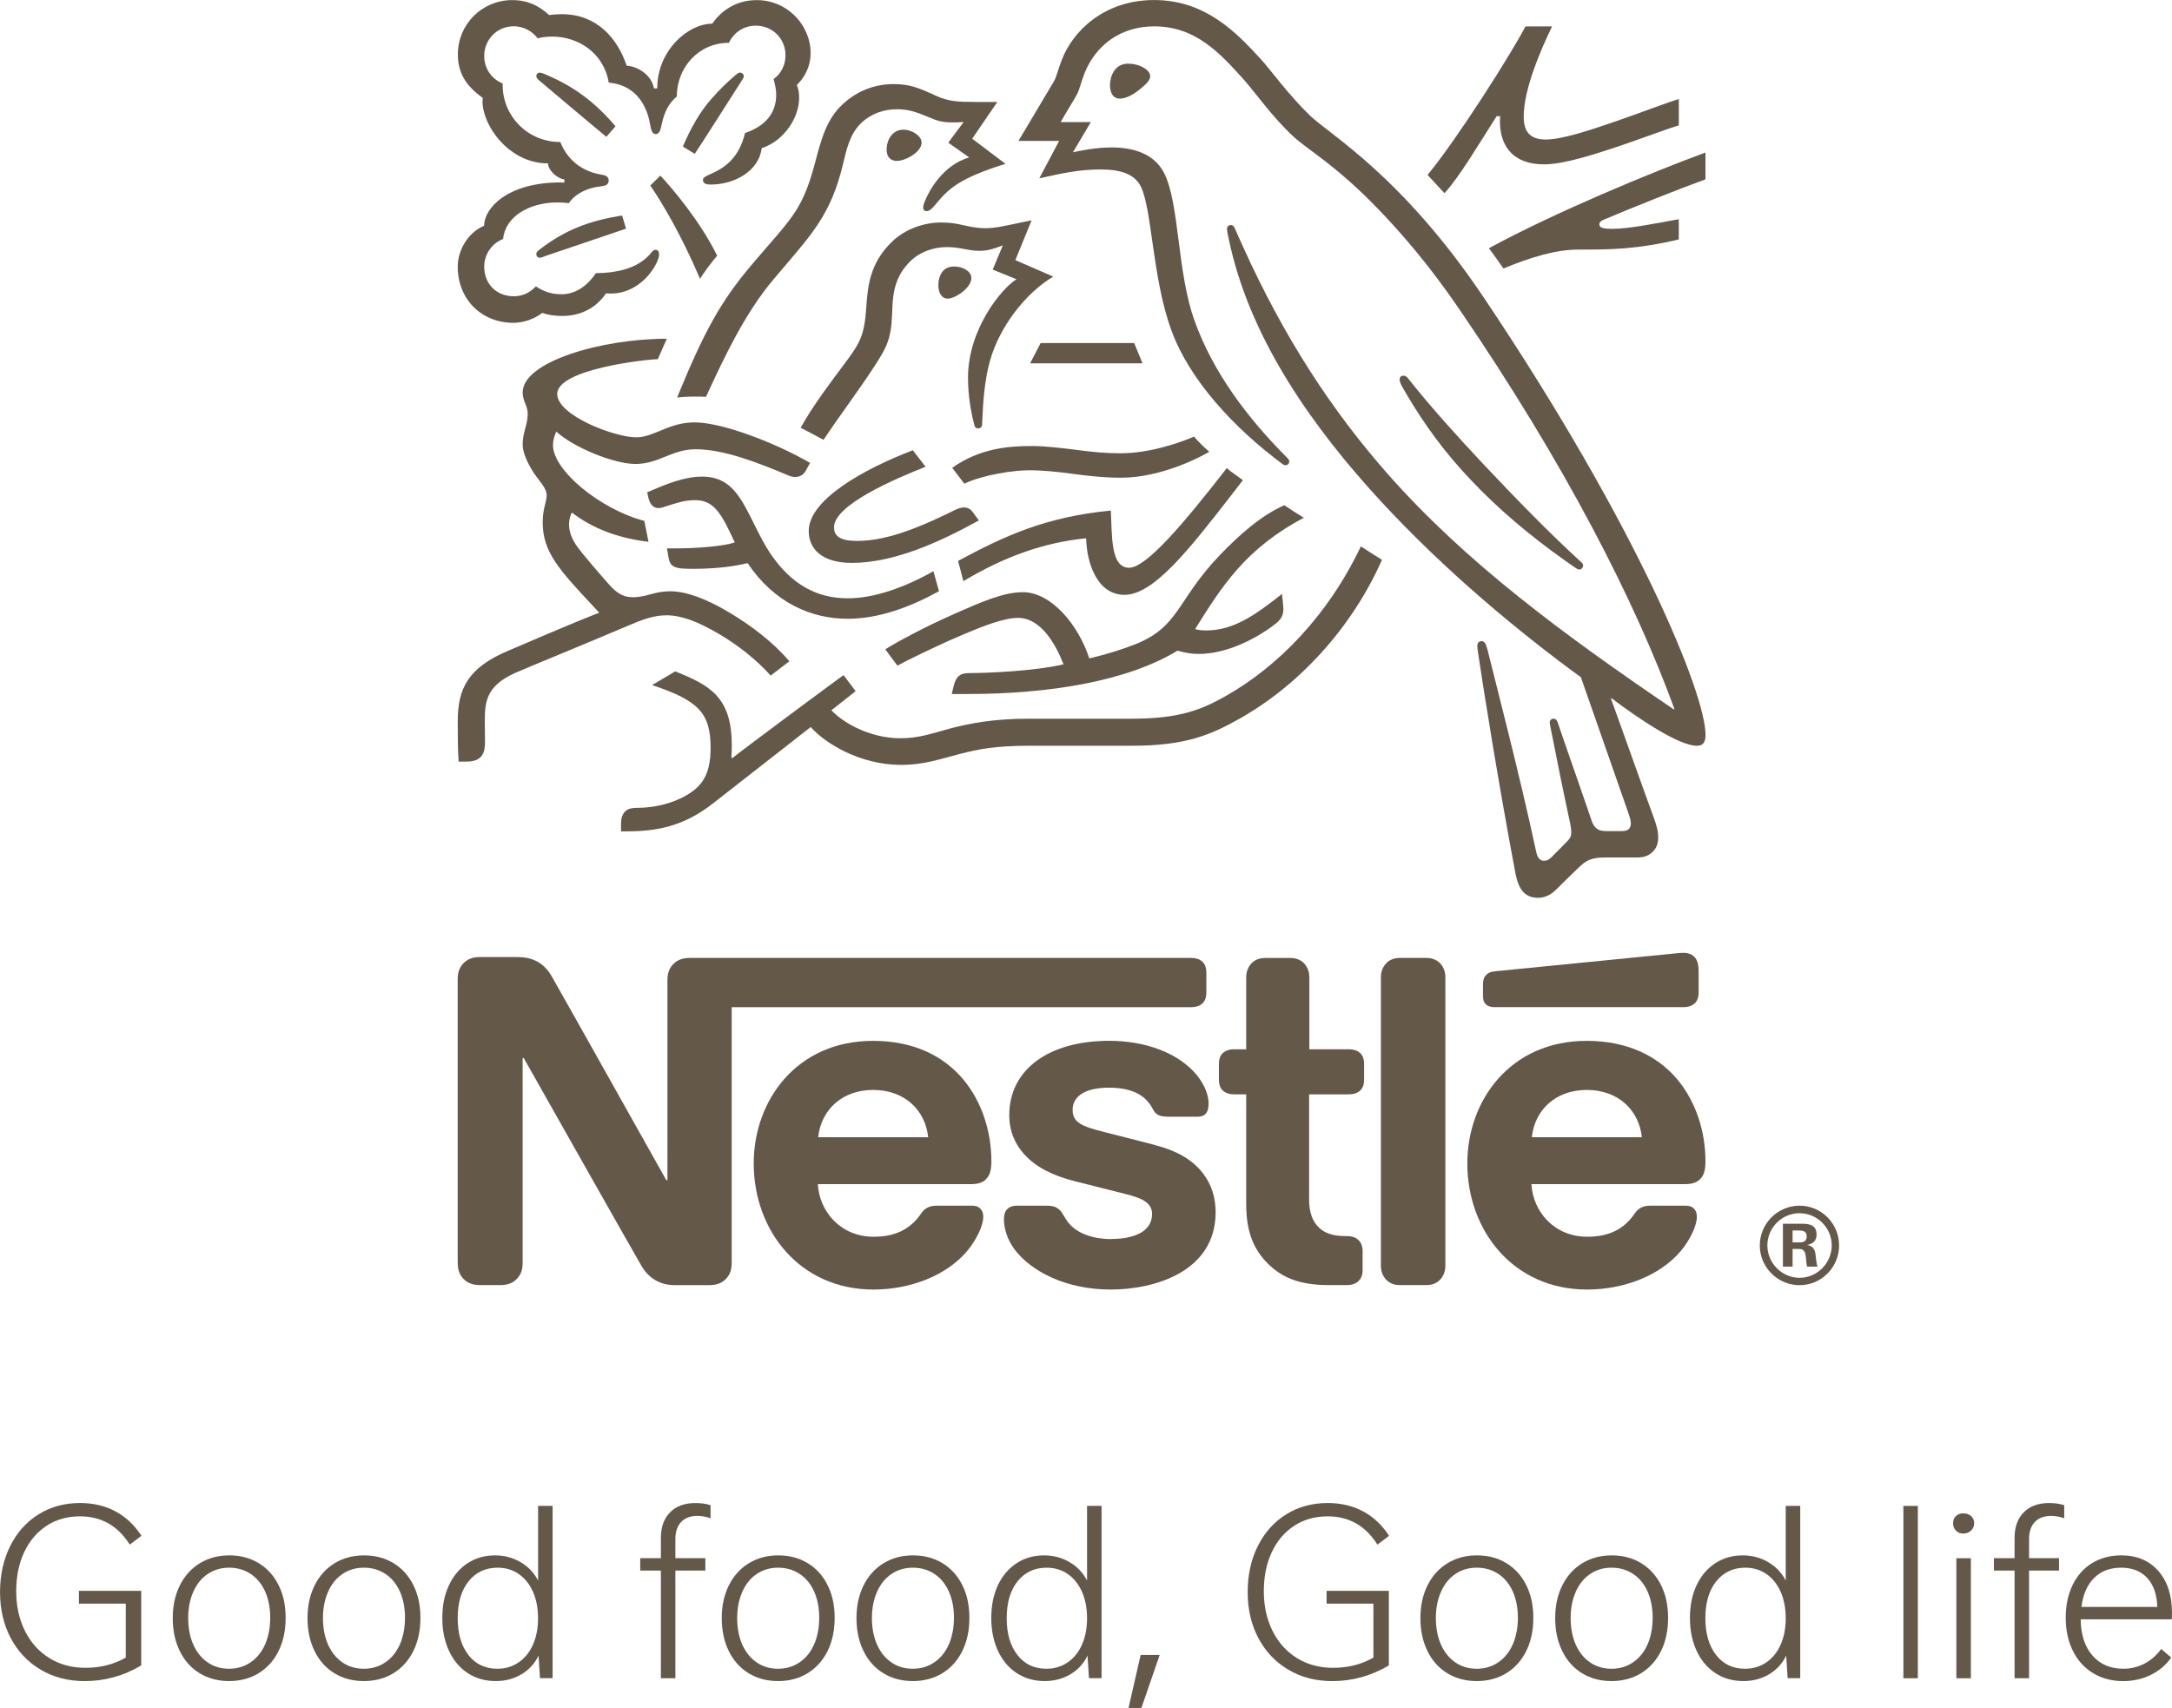
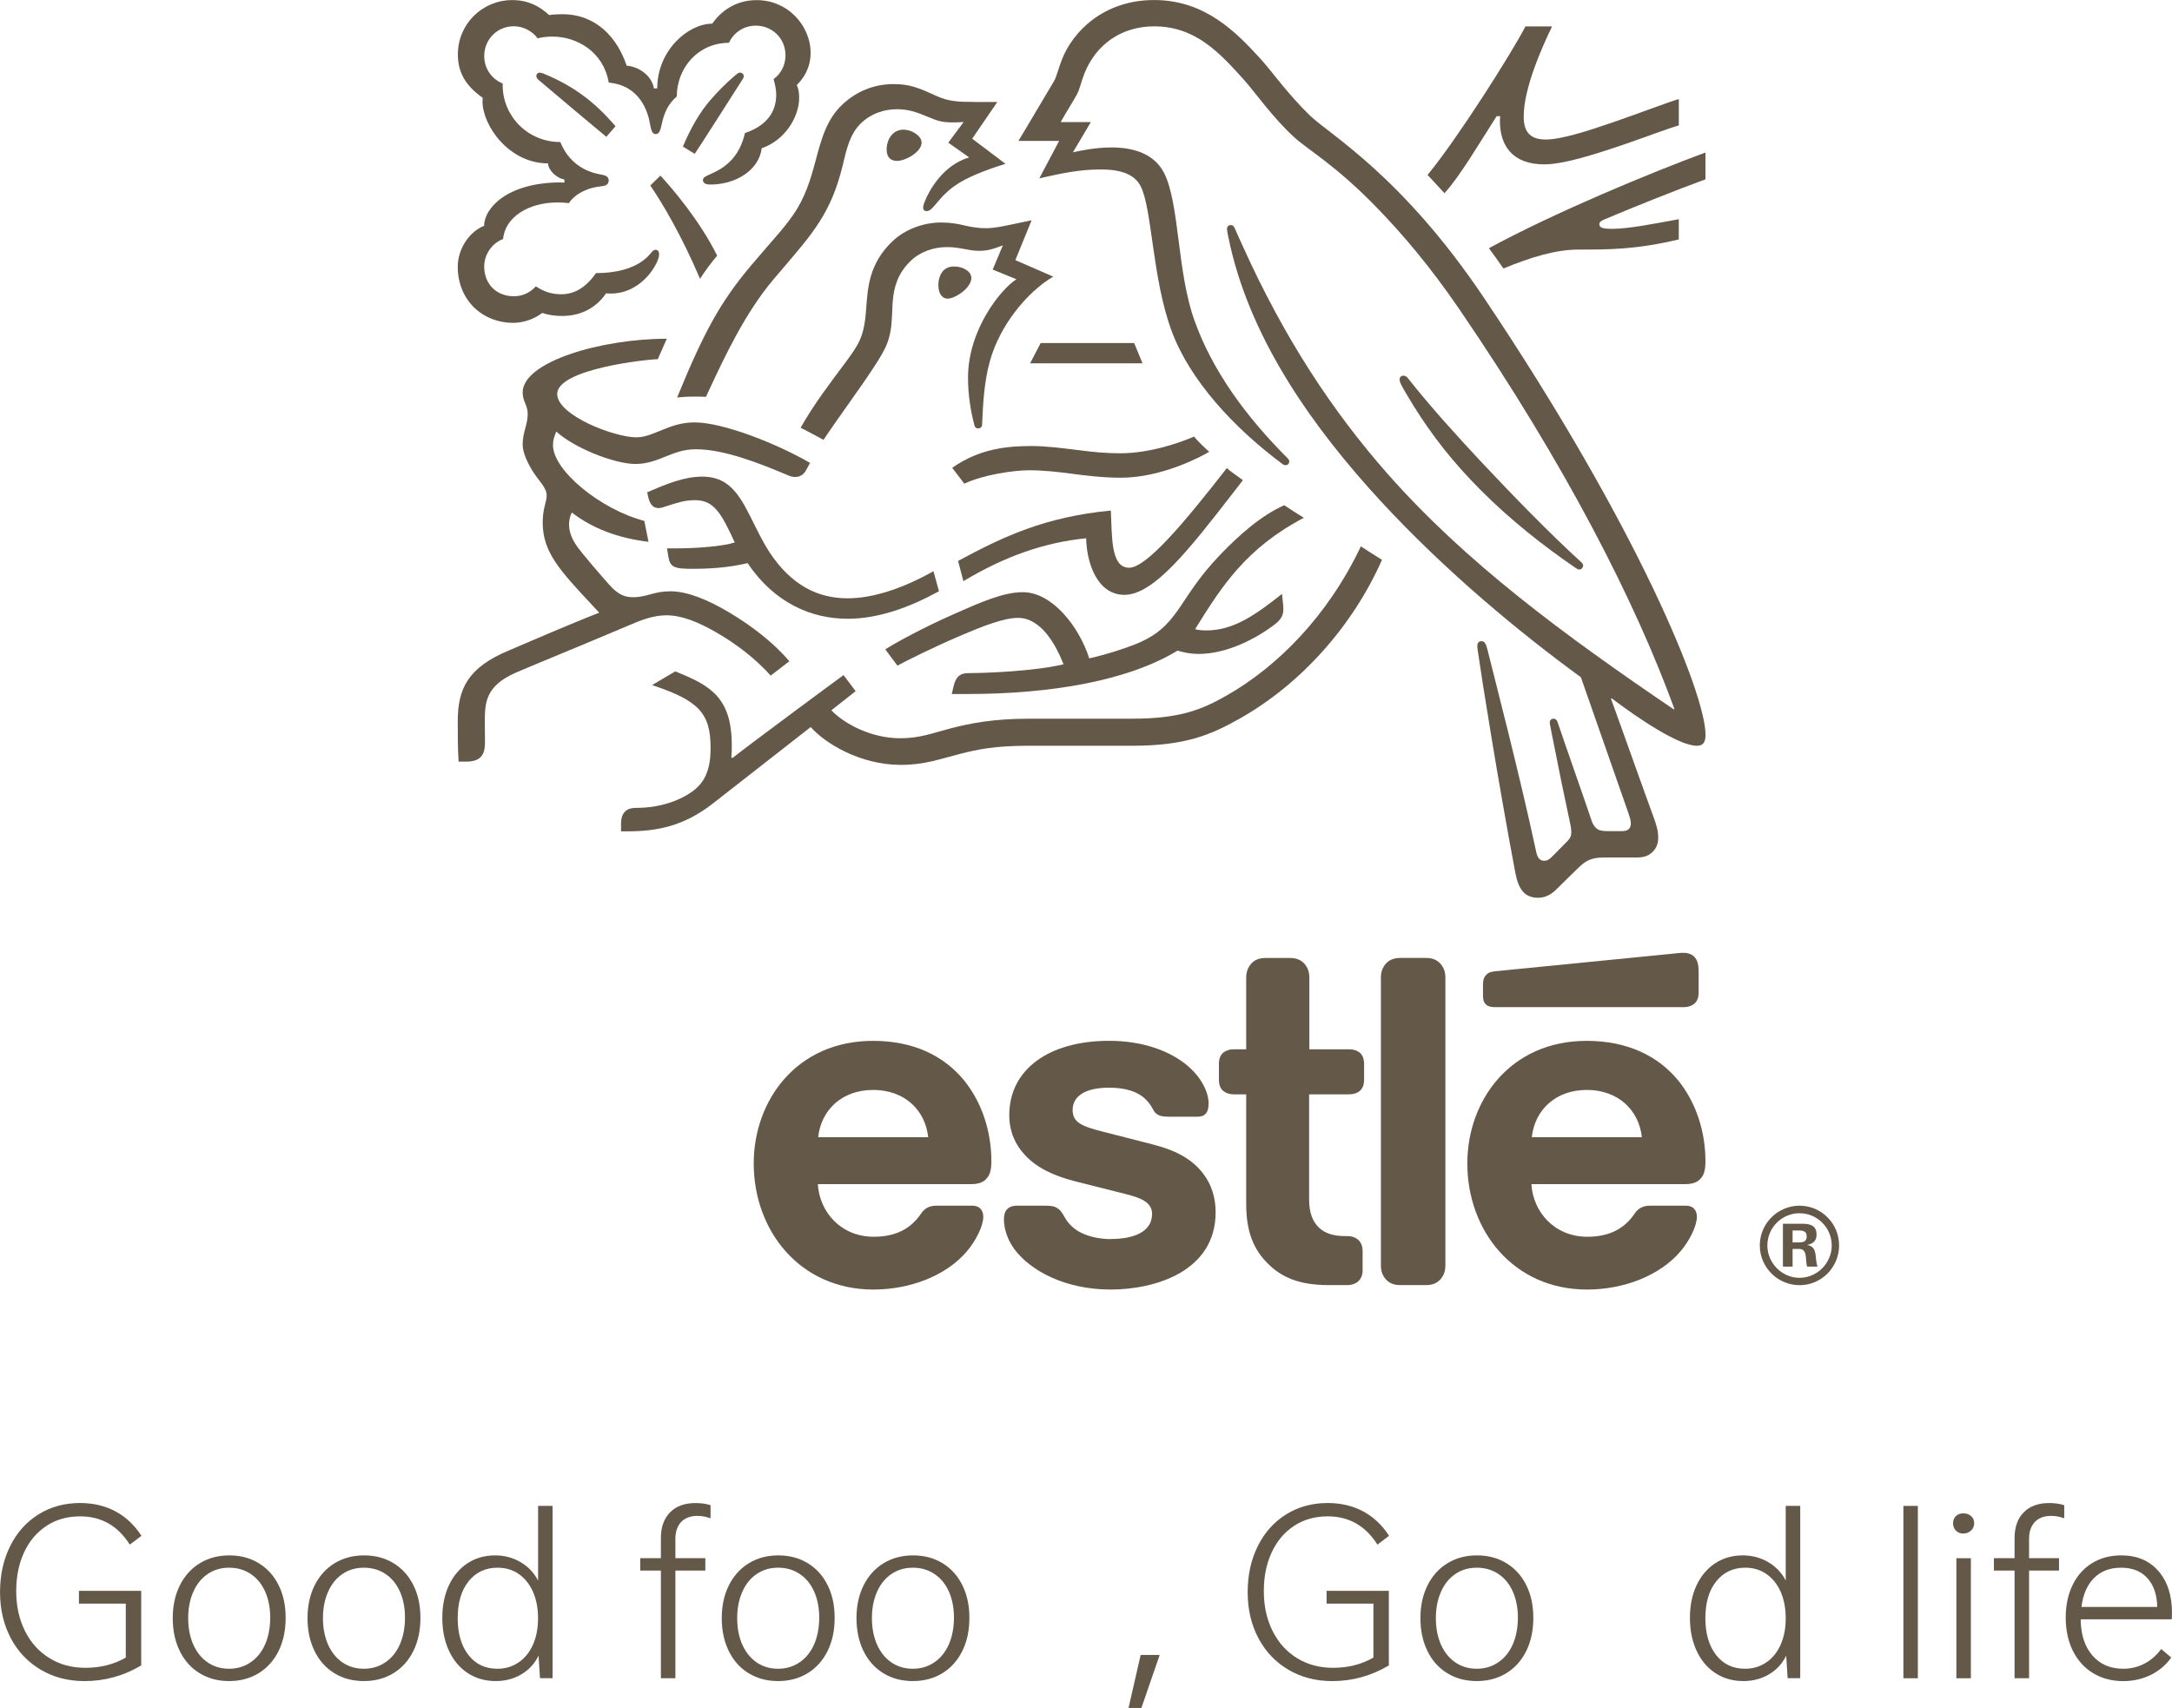
<svg xmlns="http://www.w3.org/2000/svg" id="Visual" viewBox="0 0 557.12 438.11">
  <defs>
    <style>.cls-1{fill:#645848;stroke-width:0px;}</style>
  </defs>
  <path class="cls-1" d="m11.95,391.37c2.48-1.61,5.34-2.41,8.6-2.41,5.45,0,9.69,2.42,12.74,7.25l2.99-2.26c-1.79-2.76-4.01-4.86-6.68-6.28-2.66-1.42-5.68-2.13-9.05-2.13-4.02,0-7.59.98-10.7,2.93-3.11,1.95-5.53,4.66-7.25,8.14-1.73,3.47-2.59,7.41-2.59,11.8s.92,8.31,2.74,11.77c1.83,3.46,4.39,6.16,7.68,8.11,3.29,1.95,7.05,2.93,11.28,2.93,5.16,0,10-1.34,14.51-4.02v-19.14h-15.97v3.29h12.01v13.84c-3.05,1.75-6.5,2.62-10.36,2.62-3.45,0-6.52-.82-9.2-2.47-2.68-1.65-4.78-3.96-6.28-6.95s-2.26-6.39-2.26-10.21.68-7.12,2.04-10.03c1.36-2.91,3.28-5.16,5.76-6.77Z" />
  <path class="cls-1" d="m66.38,400.98c-2.19-1.34-4.71-2.01-7.56-2.01s-5.36.67-7.56,2.01c-2.19,1.34-3.9,3.23-5.12,5.67-1.22,2.44-1.83,5.24-1.83,8.41s.6,5.99,1.8,8.44c1.2,2.46,2.9,4.36,5.09,5.7,2.19,1.34,4.71,2.01,7.56,2.01s5.43-.68,7.62-2.04c2.19-1.36,3.89-3.26,5.09-5.7,1.2-2.44,1.8-5.26,1.8-8.47s-.6-5.97-1.8-8.38c-1.2-2.42-2.9-4.3-5.09-5.64Zm1.62,20.82c-.87,1.97-2.11,3.51-3.72,4.6-1.61,1.1-3.44,1.65-5.52,1.65s-3.9-.54-5.49-1.62c-1.58-1.08-2.81-2.6-3.69-4.57-.87-1.97-1.31-4.24-1.31-6.8s.44-4.76,1.31-6.74c.87-1.97,2.1-3.5,3.69-4.57s3.41-1.62,5.49-1.62,3.91.53,5.52,1.59c1.6,1.06,2.84,2.56,3.72,4.51.87,1.95,1.31,4.19,1.31,6.71s-.44,4.89-1.31,6.86Z" />
  <path class="cls-1" d="m100.95,400.98c-2.19-1.34-4.71-2.01-7.56-2.01s-5.36.67-7.56,2.01c-2.19,1.34-3.9,3.23-5.12,5.67-1.22,2.44-1.83,5.24-1.83,8.41s.6,5.99,1.8,8.44c1.2,2.46,2.9,4.36,5.09,5.7,2.19,1.34,4.71,2.01,7.56,2.01s5.43-.68,7.62-2.04c2.19-1.36,3.89-3.26,5.09-5.7,1.2-2.44,1.8-5.26,1.8-8.47s-.6-5.97-1.8-8.38c-1.2-2.42-2.9-4.3-5.09-5.64Zm1.62,20.82c-.87,1.97-2.11,3.51-3.72,4.6-1.61,1.1-3.44,1.65-5.52,1.65s-3.9-.54-5.49-1.62c-1.58-1.08-2.81-2.6-3.69-4.57-.87-1.97-1.31-4.24-1.31-6.8s.44-4.76,1.31-6.74c.87-1.97,2.1-3.5,3.69-4.57,1.58-1.08,3.41-1.62,5.49-1.62s3.91.53,5.52,1.59c1.6,1.06,2.84,2.56,3.72,4.51.87,1.95,1.31,4.19,1.31,6.71s-.44,4.89-1.31,6.86Z" />
  <path class="cls-1" d="m138.01,405.43c-1.02-1.99-2.51-3.57-4.48-4.72-1.97-1.16-4.16-1.74-6.55-1.74-2.64,0-4.99.67-7.04,2.01-2.05,1.34-3.65,3.22-4.78,5.64-1.14,2.42-1.71,5.21-1.71,8.38s.57,5.99,1.71,8.44c1.14,2.46,2.74,4.37,4.82,5.73,2.07,1.36,4.47,2.04,7.19,2.04,2.44,0,4.63-.58,6.58-1.74,1.95-1.16,3.41-2.75,4.39-4.79l.37,5.79h3.23v-44.2h-3.72v19.14Zm-1.31,16.46c-.87,1.95-2.1,3.47-3.69,4.54-1.58,1.08-3.39,1.62-5.43,1.62-3.13,0-5.61-1.18-7.44-3.54-1.83-2.36-2.74-5.51-2.74-9.45s.93-7.13,2.8-9.45c1.87-2.32,4.35-3.48,7.44-3.48,2.07,0,3.89.55,5.46,1.65,1.56,1.1,2.77,2.62,3.63,4.57.85,1.95,1.28,4.21,1.28,6.77s-.44,4.82-1.31,6.77Z" />
  <path class="cls-1" d="m171.87,387.93c-1.56,1.59-2.35,3.78-2.35,6.58v5.18h-5.3v3.17h5.3v27.62h3.72v-27.62h7.68v-3.17h-7.68v-4.94c0-1.87.5-3.32,1.49-4.36,1-1.04,2.39-1.55,4.18-1.55,1.06,0,2.17.2,3.35.61v-3.35c-1.1-.37-2.4-.55-3.9-.55-2.76,0-4.93.79-6.49,2.38Z" />
  <path class="cls-1" d="m207.2,400.98c-2.19-1.34-4.71-2.01-7.56-2.01s-5.36.67-7.56,2.01c-2.19,1.34-3.9,3.23-5.12,5.67-1.22,2.44-1.83,5.24-1.83,8.41s.6,5.99,1.8,8.44c1.2,2.46,2.9,4.36,5.09,5.7,2.19,1.34,4.71,2.01,7.56,2.01s5.43-.68,7.62-2.04c2.19-1.36,3.89-3.26,5.09-5.7,1.2-2.44,1.8-5.26,1.8-8.47s-.6-5.97-1.8-8.38c-1.2-2.42-2.9-4.3-5.09-5.64Zm1.62,20.82c-.87,1.97-2.11,3.51-3.72,4.6-1.61,1.1-3.44,1.65-5.52,1.65s-3.9-.54-5.49-1.62c-1.58-1.08-2.81-2.6-3.69-4.57-.87-1.97-1.31-4.24-1.31-6.8s.44-4.76,1.31-6.74c.87-1.97,2.1-3.5,3.69-4.57s3.41-1.62,5.49-1.62,3.91.53,5.52,1.59c1.61,1.06,2.84,2.56,3.72,4.51.87,1.95,1.31,4.19,1.31,6.71s-.44,4.89-1.31,6.86Z" />
  <path class="cls-1" d="m241.76,400.98c-2.19-1.34-4.71-2.01-7.56-2.01s-5.36.67-7.56,2.01c-2.19,1.34-3.9,3.23-5.12,5.67-1.22,2.44-1.83,5.24-1.83,8.41s.6,5.99,1.8,8.44c1.2,2.46,2.9,4.36,5.09,5.7,2.19,1.34,4.71,2.01,7.56,2.01s5.43-.68,7.62-2.04c2.19-1.36,3.89-3.26,5.09-5.7,1.2-2.44,1.8-5.26,1.8-8.47s-.6-5.97-1.8-8.38c-1.2-2.42-2.9-4.3-5.09-5.64Zm1.62,20.82c-.87,1.97-2.11,3.51-3.72,4.6-1.61,1.1-3.44,1.65-5.52,1.65s-3.9-.54-5.49-1.62c-1.58-1.08-2.81-2.6-3.69-4.57-.87-1.97-1.31-4.24-1.31-6.8s.44-4.76,1.31-6.74c.87-1.97,2.1-3.5,3.69-4.57s3.41-1.62,5.49-1.62,3.91.53,5.52,1.59c1.61,1.06,2.84,2.56,3.72,4.51.87,1.95,1.31,4.19,1.31,6.71s-.44,4.89-1.31,6.86Z" />
-   <path class="cls-1" d="m278.83,405.43c-1.02-1.99-2.51-3.57-4.48-4.72-1.97-1.16-4.16-1.74-6.55-1.74-2.64,0-4.99.67-7.04,2.01-2.05,1.34-3.65,3.22-4.79,5.64-1.14,2.42-1.71,5.21-1.71,8.38s.57,5.99,1.71,8.44c1.14,2.46,2.74,4.37,4.82,5.73,2.07,1.36,4.47,2.04,7.19,2.04,2.44,0,4.63-.58,6.58-1.74,1.95-1.16,3.41-2.75,4.39-4.79l.37,5.79h3.23v-44.2h-3.72v19.14Zm-1.31,16.46c-.87,1.95-2.1,3.47-3.69,4.54-1.59,1.08-3.39,1.62-5.43,1.62-3.13,0-5.61-1.18-7.44-3.54-1.83-2.36-2.74-5.51-2.74-9.45s.93-7.13,2.8-9.45c1.87-2.32,4.35-3.48,7.44-3.48,2.07,0,3.89.55,5.46,1.65,1.56,1.1,2.77,2.62,3.63,4.57.85,1.95,1.28,4.21,1.28,6.77s-.44,4.82-1.31,6.77Z" />
  <polygon class="cls-1" points="289.47 438.11 292.77 438.11 297.46 424.51 292.58 424.51 289.47 438.11" />
  <path class="cls-1" d="m331.98,391.37c2.48-1.61,5.34-2.41,8.59-2.41,5.45,0,9.69,2.42,12.74,7.25l2.99-2.26c-1.79-2.76-4.01-4.86-6.68-6.28-2.66-1.42-5.68-2.13-9.05-2.13-4.02,0-7.59.98-10.7,2.93-3.11,1.95-5.53,4.66-7.25,8.14-1.73,3.47-2.59,7.41-2.59,11.8s.91,8.31,2.74,11.77c1.83,3.46,4.39,6.16,7.68,8.11,3.29,1.95,7.05,2.93,11.28,2.93,5.16,0,10-1.34,14.51-4.02v-19.14h-15.97v3.29h12.01v13.84c-3.05,1.75-6.5,2.62-10.36,2.62-3.45,0-6.52-.82-9.21-2.47-2.68-1.65-4.78-3.96-6.28-6.95-1.5-2.99-2.26-6.39-2.26-10.21s.68-7.12,2.04-10.03c1.36-2.91,3.28-5.16,5.76-6.77Z" />
  <path class="cls-1" d="m386.41,400.98c-2.19-1.34-4.71-2.01-7.56-2.01s-5.37.67-7.56,2.01c-2.19,1.34-3.9,3.23-5.12,5.67-1.22,2.44-1.83,5.24-1.83,8.41s.6,5.99,1.8,8.44c1.2,2.46,2.9,4.36,5.09,5.7,2.19,1.34,4.71,2.01,7.56,2.01s5.43-.68,7.62-2.04c2.19-1.36,3.89-3.26,5.09-5.7,1.2-2.44,1.8-5.26,1.8-8.47s-.6-5.97-1.8-8.38c-1.2-2.42-2.9-4.3-5.09-5.64Zm1.62,20.82c-.87,1.97-2.11,3.51-3.72,4.6-1.61,1.1-3.44,1.65-5.52,1.65s-3.9-.54-5.49-1.62c-1.58-1.08-2.81-2.6-3.69-4.57-.87-1.97-1.31-4.24-1.31-6.8s.44-4.76,1.31-6.74c.87-1.97,2.1-3.5,3.69-4.57,1.58-1.08,3.41-1.62,5.49-1.62s3.91.53,5.52,1.59c1.61,1.06,2.84,2.56,3.72,4.51.87,1.95,1.31,4.19,1.31,6.71s-.44,4.89-1.31,6.86Z" />
-   <path class="cls-1" d="m420.98,400.98c-2.19-1.34-4.71-2.01-7.56-2.01s-5.36.67-7.56,2.01c-2.19,1.34-3.9,3.23-5.12,5.67-1.22,2.44-1.83,5.24-1.83,8.41s.6,5.99,1.8,8.44c1.2,2.46,2.9,4.36,5.09,5.7,2.19,1.34,4.71,2.01,7.56,2.01s5.43-.68,7.62-2.04c2.19-1.36,3.89-3.26,5.09-5.7,1.2-2.44,1.8-5.26,1.8-8.47s-.6-5.97-1.8-8.38c-1.2-2.42-2.9-4.3-5.09-5.64Zm1.62,20.82c-.87,1.97-2.11,3.51-3.72,4.6-1.61,1.1-3.44,1.65-5.52,1.65s-3.9-.54-5.49-1.62c-1.59-1.08-2.81-2.6-3.69-4.57-.87-1.97-1.31-4.24-1.31-6.8s.44-4.76,1.31-6.74c.87-1.97,2.1-3.5,3.69-4.57,1.58-1.08,3.41-1.62,5.49-1.62s3.91.53,5.52,1.59c1.61,1.06,2.84,2.56,3.72,4.51.87,1.95,1.31,4.19,1.31,6.71s-.44,4.89-1.31,6.86Z" />
  <path class="cls-1" d="m458.04,405.43c-1.02-1.99-2.51-3.57-4.48-4.72-1.97-1.16-4.16-1.74-6.55-1.74-2.64,0-4.99.67-7.04,2.01-2.05,1.34-3.65,3.22-4.79,5.64-1.14,2.42-1.71,5.21-1.71,8.38s.57,5.99,1.71,8.44c1.14,2.46,2.74,4.37,4.82,5.73,2.07,1.36,4.47,2.04,7.19,2.04,2.44,0,4.63-.58,6.58-1.74,1.95-1.16,3.41-2.75,4.39-4.79l.37,5.79h3.23v-44.2h-3.72v19.14Zm-1.31,16.46c-.87,1.95-2.1,3.47-3.69,4.54-1.59,1.08-3.39,1.62-5.43,1.62-3.13,0-5.61-1.18-7.44-3.54-1.83-2.36-2.74-5.51-2.74-9.45s.93-7.13,2.8-9.45c1.87-2.32,4.35-3.48,7.44-3.48,2.07,0,3.89.55,5.46,1.65,1.56,1.1,2.77,2.62,3.63,4.57.85,1.95,1.28,4.21,1.28,6.77s-.44,4.82-1.31,6.77Z" />
  <polygon class="cls-1" points="488.22 408.38 488.22 430.49 491.93 430.49 491.93 408.38 491.93 386.28 488.22 386.28 488.22 408.38" />
  <path class="cls-1" d="m503.58,388.19c-.77,0-1.4.23-1.89.7-.49.47-.73,1.09-.73,1.86,0,.73.24,1.35.73,1.86.49.51,1.12.76,1.89.76s1.43-.25,1.98-.76c.55-.51.82-1.13.82-1.86,0-.77-.26-1.39-.79-1.86-.53-.47-1.2-.7-2.01-.7Z" />
  <polygon class="cls-1" points="501.81 415.09 501.81 430.49 505.53 430.49 505.53 415.09 505.53 399.7 501.81 399.7 501.81 415.09" />
  <path class="cls-1" d="m519.09,387.93c-1.57,1.59-2.35,3.78-2.35,6.58v5.18h-5.3v3.17h5.3v27.62h3.72v-27.62h7.68v-3.17h-7.68v-4.94c0-1.87.5-3.32,1.49-4.36,1-1.04,2.39-1.55,4.18-1.55,1.06,0,2.17.2,3.35.61v-3.35c-1.1-.37-2.4-.55-3.9-.55-2.76,0-4.93.79-6.49,2.38Z" />
  <path class="cls-1" d="m557.12,413.78c0-4.55-1.17-8.16-3.51-10.82-2.34-2.66-5.5-3.99-9.48-3.99-2.85,0-5.34.66-7.5,1.98-2.15,1.32-3.82,3.19-5,5.61-1.18,2.42-1.77,5.21-1.77,8.38s.61,6.05,1.83,8.51c1.22,2.46,2.95,4.37,5.18,5.73,2.23,1.36,4.82,2.04,7.74,2.04,2.56,0,4.92-.53,7.07-1.59,2.15-1.06,3.9-2.54,5.24-4.45l-2.56-2.19c-1.26,1.67-2.71,2.93-4.36,3.78-1.65.85-3.44,1.28-5.39,1.28-3.29,0-5.92-1.13-7.89-3.38-1.97-2.26-2.98-5.35-3.02-9.3h23.35c.04-.37.06-.89.06-1.59Zm-23.23-1.59c.41-3.21,1.49-5.69,3.26-7.44,1.77-1.75,4.07-2.62,6.92-2.62s5.08.88,6.71,2.65c1.62,1.77,2.48,4.24,2.56,7.41h-19.45Z" />
  <path class="cls-1" d="m334.44,132.82c-1.58-.96-3.84-2.43-5.02-3.22-5.82,2.54-11.58,7.62-16.49,12.75-11.29,11.75-10.27,18.52-22.18,23.09-2.99,1.13-6.66,2.36-11.35,3.44-2.76-8.52-9.7-16.98-17.04-16.98-5.08,0-10.96,2.65-17.73,5.64-7.95,3.5-15.23,7.51-17.55,9.03l3.11,4.17c2.37-1.3,9.2-4.69,16.03-7.62,5.93-2.54,11.29-4.63,14.89-4.63,5.82,0,9.6,6.61,11.69,11.91-7.62,1.81-20.15,2.25-23.93,2.25-1.75,0-2.38.29-2.99.8-.57.51-1.02,1.4-1.3,2.65l-.45,1.92h4.06c21.1,0,41.04-3.33,53.84-11.12,1.81.5,3.39.84,5.42.84,7.33,0,14.91-4,19.64-7.67,1.7-1.3,2.09-2.48,2.09-3.78,0-.62-.06-1.19-.12-1.75l-.22-2.2c-6.77,5.36-12.41,9.37-19.41,9.37-1.24,0-2.15-.11-2.88-.34,6.83-10.95,12.93-20.66,27.89-28.56Z" />
  <path class="cls-1" d="m289.62,145.63c-4.8,0-4.35-8.19-4.69-14.67-16.93,1.63-27.54,6.66-39.18,12.92l1.36,5.19c10.55-6.32,20.71-9.93,31.49-11,.12,6.2,2.77,14.51,9.83,14.51,7.56,0,16.75-11.86,27.54-25.74l2.83-3.67c-1.47-1.13-3.1-2.15-4.12-3.1-11.06,14.22-20.65,25.56-25.06,25.56Z" />
  <path class="cls-1" d="m252.82,58.54c-1.58,0-3.39-.23-5.53-.73-1.64-.39-3.39-.74-5.86-.74-4.46,0-9.26,1.69-12.54,4.85-5.98,5.7-6.32,11.85-6.72,17.32-.5,7.29-1.86,9.1-5.8,14.4-3.22,4.34-7.63,10.05-11.01,16.09,1.07.5,4.63,2.42,5.87,3.1,3.89-5.86,9.31-13.09,12.86-18.57,3.22-4.96,4.52-7.11,4.74-13.77.06-1.13.06-2.2.17-3.28.29-3.44,1.19-6.94,4.47-10.16,2.42-2.43,5.92-3.67,9.43-3.67s5.36.96,8.29.96c2.09,0,3.61-.51,4.96-1.01l1.08-.39-2.6,6.21,6.09,2.48c-3.89,2.42-12.42,12.86-12.42,25.23,0,4.45.68,8.57,1.64,12.24.11.39.33.79.95.79.57,0,.97-.34,1.02-.95l.06-1.3c.18-3.78.45-9.76,1.97-15.12,2.54-9.03,9.37-17.5,16.21-21.57l-9.71-4.23,4.17-10.22-4.57.96c-2.77.56-4.8,1.07-7.23,1.07Z" />
-   <path class="cls-1" d="m289.39,16.32c-3.67,0-4.68,3.55-4.68,5.53,0,1.58.56,3.45,2.54,3.45,1.63,0,3.66-1.18,5.24-2.49,1.53-1.24,2.54-2.25,2.54-3.27,0-.95-.9-1.86-2.26-2.48-.95-.45-2.14-.73-3.39-.73Z" />
+   <path class="cls-1" d="m289.39,16.32Z" />
  <polygon class="cls-1" points="290.92 88 266.93 88 264.22 93.2 293.06 93.2 290.92 88" />
  <path class="cls-1" d="m233.57,40.14c1.52-.91,2.82-2.2,2.82-3.55,0-.62-.27-1.24-.9-1.81-1.07-1.01-2.54-1.52-3.78-1.52-2.83,0-4.29,2.65-4.29,5.08,0,1.86.91,2.93,2.65,2.93,1.07,0,2.32-.46,3.5-1.13Z" />
  <path class="cls-1" d="m401.33,143.72l2.76,1.92c.39.28.68.45,1.02.45.57,0,.96-.56.96-1.01,0-.28-.12-.57-.45-.85-8.25-7.51-17.11-16.65-25.41-25.46-6.49-6.94-13.15-14.27-19.01-21.67-.4-.51-.73-.74-1.19-.74-.67,0-1.01.45-1.01.96,0,.79.56,1.74,1.97,4.12,4.28,7.28,9.59,14.62,16.14,21.5,7.05,7.5,15.35,14.51,24.22,20.78Z" />
  <path class="cls-1" d="m359.11,329.64h6.72c1.75,0,2.93-.62,3.78-1.64.68-.84,1.13-1.92,1.13-3.38v-73.88c0-1.47-.45-2.54-1.13-3.38-.85-1.02-2.03-1.64-3.78-1.64h-6.72c-1.75,0-2.94.62-3.78,1.64-.68.84-1.13,1.92-1.13,3.38v73.88c0,1.47.45,2.54,1.13,3.38.85,1.02,2.03,1.64,3.78,1.64Z" />
  <path class="cls-1" d="m247.96,69.32c-.95-.68-2.14-.96-3.21-.96-2.38,0-3.33,1.41-3.79,2.88-.22.68-.27,1.35-.27,1.92,0,2.03.9,3.44,2.37,3.44,2.04,0,6.09-2.82,6.09-5.25,0-.73-.33-1.46-1.18-2.03Z" />
  <path class="cls-1" d="m171.08,140.66l.41,2.42c.17,1.02.56,1.86,1.4,2.26,1.02.51,2.49.57,5.03.57,6.43,0,11.12-.79,13.83-1.47,6.94,10.32,16.48,14.28,25.68,14.28,7.85,0,15.8-2.88,23.42-7.06l-1.42-5.14c-7.44,4.19-15.18,6.95-22,6.95-7.62,0-14.4-3.28-20.04-11.8-2.37-3.6-4.23-8.12-6.5-12.13-2.7-4.74-5.64-7.28-10.77-7.28-4.69,0-9.26,1.93-14.11,4.01l.22,1.07c.39,1.75,1.08,2.99,2.72,2.99.73,0,1.47-.34,1.86-.45,2.71-.85,4.68-1.58,7.45-1.58,4.24,0,6.26,2.48,9.14,8.58l1.07,2.26c-2.94,1-9.82,1.52-14.95,1.52h-2.44Z" />
  <path class="cls-1" d="m436.04,302.49c.96-.9,1.41-2.2,1.41-4.62,0-7.4-2.31-15.08-7.17-20.94-4.97-5.93-12.64-9.94-23.31-9.94-19.59,0-30.6,15.3-30.6,31.44,0,17.22,11.8,32.35,30.7,32.35,9.44,0,18.69-3.56,24-9.82,2.31-2.72,4.18-6.5,4.18-8.81,0-.79-.17-1.47-.62-1.97-.45-.57-1.13-.91-2.31-.91h-9.08c-1.81,0-3.05.67-3.96,2.04-2.65,3.89-6.48,5.93-12.13,5.93-8.47,0-13.95-6.44-14.34-13.5h39.4c1.74,0,3-.39,3.84-1.24Zm-43.13-10.78c.74-6.94,6.05-12.13,14.11-12.13s13.38,5.19,14.12,12.13h-28.23Z" />
  <path class="cls-1" d="m391.28,6.77c-3.55,6.89-17.55,28.96-25.11,38.1l4.34,4.69c4.07-4.51,8.53-12.19,13.38-19.76h.9c0,.39-.06.84-.06,1.24,0,6.38,3.28,11.12,11.35,11.12,4.96,0,12.76-2.49,20.09-4.97,6.09-2.09,11.68-4.23,14.45-5.02v-6.77c-3.16.96-9.59,3.44-16.25,5.75-7,2.43-13.89,4.64-17.9,4.64-4.4,0-5.64-2.43-5.64-5.88,0-7.11,4.46-17.32,7.28-23.14h-6.83Z" />
  <path class="cls-1" d="m336.07,29.7c-5.7-5.48-10.04-11.69-12.81-14.68-6.16-6.72-14.12-15.01-27.21-15.01s-21,8.24-23.7,15.36c-.8,2.04-1.41,4.51-1.98,5.42-1.24,2.03-6.83,11.57-9.14,15.35h10.44l-5.08,9.6c5.92-1.31,10.16-2.27,15.8-2.27,5.02,0,8.64,1.19,10.22,4.35,2.94,5.87,2.94,23.64,7.9,37.03,4.62,12.59,15.92,24.9,28.62,34.31l.56.18c.62,0,1.01-.46,1.01-.91,0-.34-.11-.56-.39-.85-10.62-10.61-19.25-22.35-23.87-35.22-4.57-12.53-3.84-30.14-7.85-37.99-2.65-5.19-8.29-6.55-13.49-6.55-4.17,0-8.07.85-9.88,1.24l4.58-7.74h-7.74c1.63-2.88,3.34-5.53,4.18-7.11.73-1.36,1.02-3.05,1.92-5.36,2.94-7.4,9.43-12.09,17.9-12.09,10.61,0,16.82,6.83,22.98,13.67,2.82,3.15,7.45,9.76,12.81,14.67,3.67,3.38,10.66,7.16,21.44,18.29,6.22,6.43,13.44,14.79,21.06,25.97,27.26,39.91,45.16,75.07,55.14,102.5l-.16.11c-28.62-19.42-53.39-37.76-73.38-60.39-14.16-16.09-26.47-34.71-37.2-58.49-.73-1.57-1.36-3.04-2.04-4.56-.27-.62-.56-.79-1.01-.79-.57,0-.97.39-.97.95,0,.62.29,1.98.9,4.68,5.71,24.61,21.51,46.68,38.39,65.03,16.82,18.23,35.84,33.92,51.48,45.32l12.2,34.89c.28.84.61,1.74.61,2.6,0,.62-.16,1.13-.55,1.47-.34.33-.79.51-1.81.51h-3.67c-1.58,0-2.2-.23-2.76-.68-.57-.45-.97-1.13-1.24-1.92-1.07-3.27-7.52-21.62-8.75-25.34-.22-.68-.62-.9-1.07-.9-.56,0-.95.45-.95.95,0,.45.16.96.45,2.54,1.63,8.35,3.55,17.73,4.34,21.28.35,1.65.74,3.17.74,4.29,0,1.01-.23,1.58-1.07,2.42l-3.79,3.84c-.9.91-1.4,1.13-2.14,1.13-.91,0-1.64-.61-1.98-2.19-4.29-20.04-10.78-44.88-12.47-51.76-.39-1.52-.68-2.38-1.58-2.38-.79,0-1.08.57-1.08,1.25,0,.51.11,1.13.18,1.58,1.01,7.11,5.13,33.03,9.59,56.67.79,4.06,2.31,6.32,5.82,6.32,1.58,0,3.1-.62,4.51-1.98,2.31-2.31,2.99-2.92,5.76-5.64,1.98-1.92,3.33-2.71,6.71-2.71h8.36c1.97,0,3.05-.5,4-1.41.91-.85,1.47-2.03,1.47-3.72s-.45-3.16-1.07-4.91c-2.14-5.75-9.03-25.22-11.05-30.7l.16-.11c7.06,5.36,17.33,12.19,21.85,12.19,1.4,0,2.25-.62,2.25-2.82,0-10.39-17.27-53.11-56.73-111.93-21-31.33-39.46-41.88-44.66-46.84Z" />
  <path class="cls-1" d="m411.54,56.28c6.77-2.88,18.91-7.74,25.91-10.28v-6.88c-14.06,5.19-38.72,15.4-55.54,24.55.45.56,3.38,4.68,3.72,5.2,7.12-2.94,13.49-4.85,19.24-4.85,8.07,0,14.68,0,25.74-2.6v-5.19c-6.21,1.13-12.81,2.47-17.09,2.47-2.54,0-3.28-.34-3.28-1.18,0-.5.34-.85,1.3-1.24Z" />
  <path class="cls-1" d="m249.77,26.14c-3.83,0-6.37-.06-9.7-1.58-4.52-2.09-6.83-2.99-10.84-2.99-4.91,0-9.37,1.75-13.04,5.13-4.23,3.9-5.54,9.1-7.06,14.79-1.18,4.41-2.6,9.26-5.75,13.72-2.66,3.78-4.57,5.64-10.62,12.76-7.95,9.42-12.13,17.05-19.08,33.98,1.13-.12,2.77-.22,4.58-.22.91,0,1.64,0,2.82.06l.84-1.81c3.9-8.36,9.15-19.64,16.49-28.33l2.54-2.99c7.57-8.87,12.25-14.12,15.19-26.19,1.02-4.29,1.86-8.13,4.74-10.89,2.6-2.48,5.88-3.56,9.2-3.56,2.82,0,4.92.68,7.96,1.97,2.76,1.18,3.78,1.41,6.72,1.41,1.01,0,1.74-.06,2.42-.11l-3.95,5.31,5.36,3.78c-6.72,1.97-10.28,8.47-11.46,11.46-.22.62-.34,1.01-.34,1.41,0,.45.23.9.9.9.74,0,1.3-.56,2.26-1.69,3.28-3.96,5.88-6.66,17.95-10.44l-8.53-6.44,6.44-9.42h-6.04Z" />
  <path class="cls-1" d="m143.88,46.79c-13.83,0-19.7,6.66-19.7,11.12-4.12,1.69-6.77,6.27-6.77,10.5,0,8.41,6.15,14.4,14.28,14.4,2.71,0,5.48-1.07,7.4-2.54,1.41.5,3.21.78,5.07.78,3.9,0,8.24-1.36,11.3-5.81.45.06.85.06,1.3.06,4.96,0,9.26-3.28,11.51-7.57.56-1.06.79-1.92.79-2.53s-.28-1.13-.9-1.13c-.79,0-.91.74-2.32,2.03-3.15,2.88-8.01,3.96-12.98,3.96-2.43,3.55-5.42,5.42-8.86,5.42-2.54,0-4.51-.68-6.55-2.03-1.64,1.81-3.67,2.54-5.64,2.54-4.46,0-7.61-3.11-7.61-7.63,0-3.16,2.03-5.98,4.85-7.06.5-5.59,6.48-9.37,13.94-9.37.96,0,1.92.05,2.93.17,1.13-1.8,3.84-3.72,7.68-4.23.79-.11,1.4-.17,1.86-.39.45-.23.67-.68.67-1.18,0-.45-.17-.85-.61-1.13-.39-.23-1.07-.34-1.86-.5-3.56-.68-7.79-2.88-9.94-8.24-8.53,0-14.78-6.83-14.78-14.51v-.51c-2.83-1.13-4.74-3.84-4.74-7.05,0-4.23,3.33-7.62,7.56-7.62,2.54,0,4.74,1.24,6.16,3.1,1.18-.34,2.53-.45,3.83-.45,6.32,0,13.1,4.01,14.39,11.8,8.13.74,10.05,7.62,10.57,10.5.27,1.47.5,2.71,1.47,2.71,1.01,0,1.24-1.13,1.58-2.65.62-2.89,1.69-5.2,3.84-7,0-7.39,5.53-13.77,13.38-13.77,1.18-2.6,3.78-4.4,6.88-4.4,4.24,0,7.62,3.27,7.62,7.62,0,2.54-1.18,4.74-3.05,6.09.4,1.47.67,2.77.67,4.01,0,4.75-2.82,8.07-8.01,9.82-.68,2.89-1.92,5.48-3.95,7.4-3.39,3.28-6.83,3.28-6.83,4.63,0,.73.5,1.19,1.92,1.19,6.27,0,12.42-3.51,13.15-9.32,5.99-2.03,9.6-8.07,9.6-12.87,0-1.24-.11-2.31-.62-3.33,1.64-1.57,3.56-4.28,3.56-8.29,0-3.5-1.53-7.05-4.23-9.66-2.38-2.31-5.71-3.84-9.6-3.84-5.64,0-9.31,3.05-11.41,6.04-6.15,0-14.1,6.83-14.1,16.6h-.85c-.56-3.38-4.06-5.64-6.99-5.82-2.38-7.11-7.73-13.21-16.55-13.21-1.01,0-2.25.06-3.33.22-2.6-2.37-5.47-3.84-9.48-3.84-7.68,0-13.94,6.15-13.94,13.94,0,4.85,2.2,8.18,6.38,11.13l-.06.91c0,6.2,6.77,15.91,16.82,15.91,0,1.58,1.97,3.73,4.18,4.12v.79h-.85Z" />
  <path class="cls-1" d="m284.99,317.84c-2.65,0-5.41-.5-7.67-1.63-1.58-.79-2.93-1.91-3.9-3.44-.84-1.3-1.13-2.26-2.42-2.99-.79-.46-1.75-.51-3.05-.51h-7c-1.52,0-2.25.45-2.76,1.07-.52.62-.68,1.52-.68,2.43,0,2.25.79,5.07,2.65,7.62,4.29,5.75,13.26,10.39,24.72,10.39s26.93-4.69,26.93-19.82c0-3.9-1.13-7.23-3.21-9.94-2.66-3.44-6.44-5.8-12.87-7.45l-12.81-3.28c-5.31-1.35-7.79-2.31-7.79-5.58s2.83-5.71,9.37-5.71c3.84,0,7.34.85,9.6,3.22,1.86,1.97,1.52,2.99,2.99,3.78.91.45,1.92.45,3.5.45h6.38c1.02,0,1.75-.16,2.31-.79.46-.51.73-1.3.73-2.6,0-2.94-1.91-6.72-5.3-9.6-4.52-3.89-11.63-6.48-20.21-6.48-15.46,0-25.62,7.34-25.62,19.07,0,4.18,1.52,7.56,4,10.21,2.88,3.11,7,5.26,12.98,6.78l12.93,3.26c3.55.91,6.72,1.98,6.72,5.08,0,4.8-5.08,6.43-10.51,6.43Z" />
  <path class="cls-1" d="m166.8,47.58c2.99,4.35,8.01,12.76,12.76,23.94.84-1.42,3.39-4.85,4.4-5.93-4.35-8.81-11.46-17.22-14.57-20.54l-2.59,2.53Z" />
  <path class="cls-1" d="m247.35,124.07c4.86-2.31,12.7-3.44,16.59-3.44,3.56,0,7.22.39,10.61.84,3.84.51,8.3,1.07,12.98,1.07,10.62,0,21.01-5.64,22.64-6.66-1.3-1.13-2.93-2.71-3.9-3.89-3.39,1.47-11.17,4.28-18.9,4.28-3.85,0-7.06-.33-10.62-.79-4.4-.56-8.58-1.07-12.13-1.07-5.93,0-13.27.57-20.38,5.59l3.11,4.07Z" />
-   <path class="cls-1" d="m237.41,119.73l-3.27-4.24c-12.65,4.85-26.7,12.7-26.7,20.72,0,4.57,3.39,8.18,11,8.18,11.18,0,23.09-5.64,32.64-10.89l-1.36-1.86c-.78-1.14-1.47-1.47-2.54-1.47-.68,0-1.42.27-2.03.56-8.18,4.01-17.05,8.02-25.29,8.02-4.75,0-5.93-1.46-5.93-3.51,0-5.75,15.69-12.42,23.48-15.52Z" />
  <path class="cls-1" d="m346.06,280.71c1.18,0,2.09-.34,2.76-.91.74-.67,1.07-1.58,1.07-2.93v-3.89c0-1.36-.34-2.25-1.07-2.93-.67-.56-1.58-.9-2.76-.9h-10.21v-18.4c0-1.47-.46-2.54-1.13-3.39-.85-1.01-2.04-1.63-3.78-1.63h-6.38c-1.74,0-2.93.62-3.78,1.63-.67.85-1.13,1.92-1.13,3.39v18.4h-3.16c-1.18,0-2.09.34-2.77.9-.74.68-1.07,1.58-1.07,2.93v3.89c0,1.36.33,2.27,1.07,2.93.68.57,1.59.91,2.77.91h3.16v28.16c0,7.22,1.98,11.74,5.65,15.35,3.38,3.33,7.79,5.42,15.47,5.42h4.8c1.18,0,2.08-.34,2.76-.91.74-.67,1.18-1.57,1.18-2.92v-4.91c0-1.35-.45-2.26-1.18-2.93-.68-.57-1.58-.91-2.76-.91h-.68c-3.05,0-5.14-.79-6.56-2.15-1.69-1.58-2.54-4-2.54-7.17v-27.03h10.28Z" />
  <path class="cls-1" d="m431.87,258.35c1.18,0,2.08-.34,2.76-.91.74-.67,1.07-1.58,1.07-2.93v-5.25c0-2.04-.39-3.05-1.07-3.79-.61-.67-1.64-1.06-2.76-1.06-.91,0-1.81.11-3.33.27l-45.05,4.46c-1.29.12-1.92.51-2.37,1.02-.51.57-.73,1.29-.73,2.31v2.94c0,1.13.22,1.63.62,2.09.5.56,1.24.84,2.25.84h48.6Z" />
  <path class="cls-1" d="m349.06,140.15c-8.47,17.84-21.34,30.83-34.55,38.33-6.26,3.56-11.91,5.87-24.1,5.87h-26.36c-9.42,0-15.35,1.24-19.97,2.42-4.97,1.3-8.14,2.6-13.15,2.6-7.45,0-14.35-3.67-17.68-7.17l6.22-4.91-3.1-4.12c-1.81,1.3-23.88,17.61-28.51,21.28l-.27-.17c.11-1.13.11-2.14.11-3.15,0-12.42-5.76-15.41-14.51-18.91l-5.93,3.51c12.02,4,15.01,7.22,15.01,16.2,0,7.11-2.53,9.93-6.2,12.07-3.78,2.21-8.47,3.22-12.59,3.22-1.75,0-2.54.34-3.16.96-.68.67-1.02,1.69-1.02,3.1v1.97h1.41c7.56,0,14.56-1.18,22.24-7.22l25-19.54c3.56,4.07,12.53,9.71,23.14,9.71,5.99,0,9.82-1.46,15.35-2.87,4.29-1.07,8.47-2.04,17.61-2.04h26.47c13.55,0,20.1-2.82,27.32-6.88,15.7-8.81,29.07-23.71,36.64-40.81-1.98-1.25-3.84-2.38-5.42-3.45Z" />
  <path class="cls-1" d="m117.63,195.36h2.04c4.23,0,4.73-2.54,4.73-4.97,0-1.63-.05-3.5-.05-5.53.05-4.68.23-8.86,7.79-12.25,3.05-1.35,18-7.45,29.13-12.19,3.28-1.41,6.32-2.59,9.71-2.59,3.78,0,8.13,1.63,13.54,4.85,4.58,2.71,9.38,6.38,13.16,10.61l4.79-3.67c-4.12-4.85-9.82-9.2-15.52-12.58-5.7-3.38-10.78-5.37-15.07-5.37-1.86,0-3.4.34-4.69.68-1.53.4-2.94.84-4.75.84-2.08,0-3.84-.5-6.38-3.44-.95-1.07-7.06-8.01-8.35-10.04-.63-.96-1.75-2.89-1.75-5.14,0-.96.17-2.09.73-3.1,5.25,4.06,11.74,6.55,19.65,7.51l-1.07-5.36c-11.34-2.99-23.43-12.98-23.43-19.42,0-1.36.34-2.31.85-3.5,4.4,4.06,14.74,8.31,20.32,8.31,3.05,0,5.53-1.02,7.9-1.98,2.26-.9,4.52-1.79,7.56-1.79,7.23,0,16.14,3.49,23.99,6.82.46.17.96.29,1.47.29,1.25,0,2.21-.57,2.83-1.75l1.02-1.86c-8.63-5.02-22.41-10.39-29.58-10.39-3.27,0-5.64.85-7.9,1.75-2.54,1.01-4.74,2.08-7.06,2.08-5.7,0-20.32-5.64-20.32-11.12,0-6.44,23.25-8.92,25.8-8.92l2.31-5.25c-16.87,0-36.97,5.92-36.97,13.77,0,2.26,1.3,3.38,1.3,5.47,0,2.83-1.3,4.75-1.3,7.9,0,2.09,1.25,4.74,2.71,7.06,1.59,2.43,3.45,4.01,3.45,6.05,0,1.52-1.02,3.32-1.02,6.88,0,7.62,4.35,12.25,12.81,21.33l1.69,1.81c-7,2.71-20.04,8.35-23.09,9.65-10.55,4.39-13.2,9.76-13.2,18.23,0,3.27,0,6.99.22,10.32Z" />
  <path class="cls-1" d="m190.78,19.53c0-.45-.4-.9-.95-.9-.51,0-.79.34-1.3.74-2.15,1.86-4.07,3.72-6.09,6.04-2.88,3.22-5.3,7.5-7.28,12.19l3.04,1.86c2.09-3.11,8.81-13.72,12.25-19.08.22-.33.34-.62.34-.85Z" />
-   <path class="cls-1" d="m117.41,323.88c0,1.86.45,2.94,1.24,3.9.96,1.13,2.31,1.86,4.46,1.86h5.25c2.15,0,3.5-.73,4.46-1.86.79-.96,1.24-2.04,1.24-3.9v-52.48h.28s29.13,51.59,30.31,53.51c1.64,2.7,4.4,4.74,8.36,4.74h8.98c2.14,0,3.49-.73,4.45-1.86.8-.96,1.24-2.04,1.24-3.9v-65.53h117.92c1.18,0,2.09-.34,2.76-.91.73-.67,1.07-1.58,1.07-2.93v-4.97c0-1.35-.34-2.26-1.07-2.93-.68-.57-1.58-.9-2.76-.9h-128.7c-2.15,0-3.5.73-4.46,1.86-.79.97-1.24,2.03-1.24,3.89v51.26h-.29s-28.05-50.01-29.41-52.32c-.96-1.65-2.03-2.77-3.44-3.62-1.41-.79-2.88-1.3-5.7-1.3h-9.26c-2.15,0-3.5.73-4.46,1.86-.79.96-1.24,2.04-1.24,3.9v72.64Z" />
  <path class="cls-1" d="m252.87,302.49c.97-.9,1.42-2.2,1.42-4.62,0-7.4-2.31-15.08-7.17-20.94-4.96-5.93-12.53-9.94-23.2-9.94-19.59,0-30.59,15.3-30.59,31.44,0,17.22,11.8,32.35,30.7,32.35,9.44,0,18.69-3.56,23.99-9.82,2.32-2.72,4.19-6.5,4.19-8.81,0-.79-.17-1.47-.62-1.97-.45-.57-1.13-.91-2.31-.91h-9.09c-1.8,0-3.05.67-3.94,2.04-2.65,3.89-6.5,5.93-12.14,5.93-8.46,0-13.94-6.44-14.33-13.5h39.29c1.75,0,2.99-.39,3.83-1.24Zm-43.01-10.78c.74-6.94,6.04-12.13,14.11-12.13s13.38,5.19,14.11,12.13h-28.23Z" />
-   <path class="cls-1" d="m137.56,65.2c0,.39.28.9.9.9.4,0,.73-.16,1.47-.45l20.65-7-1.01-3.39c-8.41,1.41-14.51,3.56-21.45,8.97-.4.34-.56.57-.56.97Z" />
  <path class="cls-1" d="m150.09,24.9c-3.16-2.43-6.71-4.4-10.89-6.11l-.73-.16c-.62,0-.9.45-.9.84,0,.34.11.62.62,1.07,4.91,4.17,14.4,12.14,17.33,14.56l2.36-2.71c-2.54-2.99-5.14-5.48-7.79-7.5Z" />
  <path class="cls-1" d="m461.26,315.62h-1.46s0,3.07,0,3.07h1.57c1.13,0,2.05-.16,2.05-1.56,0-1.35-1.03-1.51-2.16-1.51m2.27,9.28c-.54-1.56.21-4.53-2-4.53h-1.73s0,4.53,0,4.53h-2.48s0-11,0-11h4.91c1.99,0,3.72.38,3.72,2.8,0,1.62-.97,2.38-2.48,2.64,2.97.43,1.89,3.4,2.74,5.55h-2.69Zm-1.94-13.7c-4.54,0-8.26,3.72-8.26,8.26,0,4.53,3.72,8.31,8.26,8.31,4.53,0,8.25-3.78,8.25-8.31,0-4.53-3.72-8.26-8.25-8.25m0,18.45c-5.61,0-10.2-4.58-10.2-10.2,0-5.61,4.59-10.19,10.2-10.19,5.61,0,10.14,4.58,10.14,10.19,0,5.61-4.53,10.2-10.13,10.2" />
</svg>